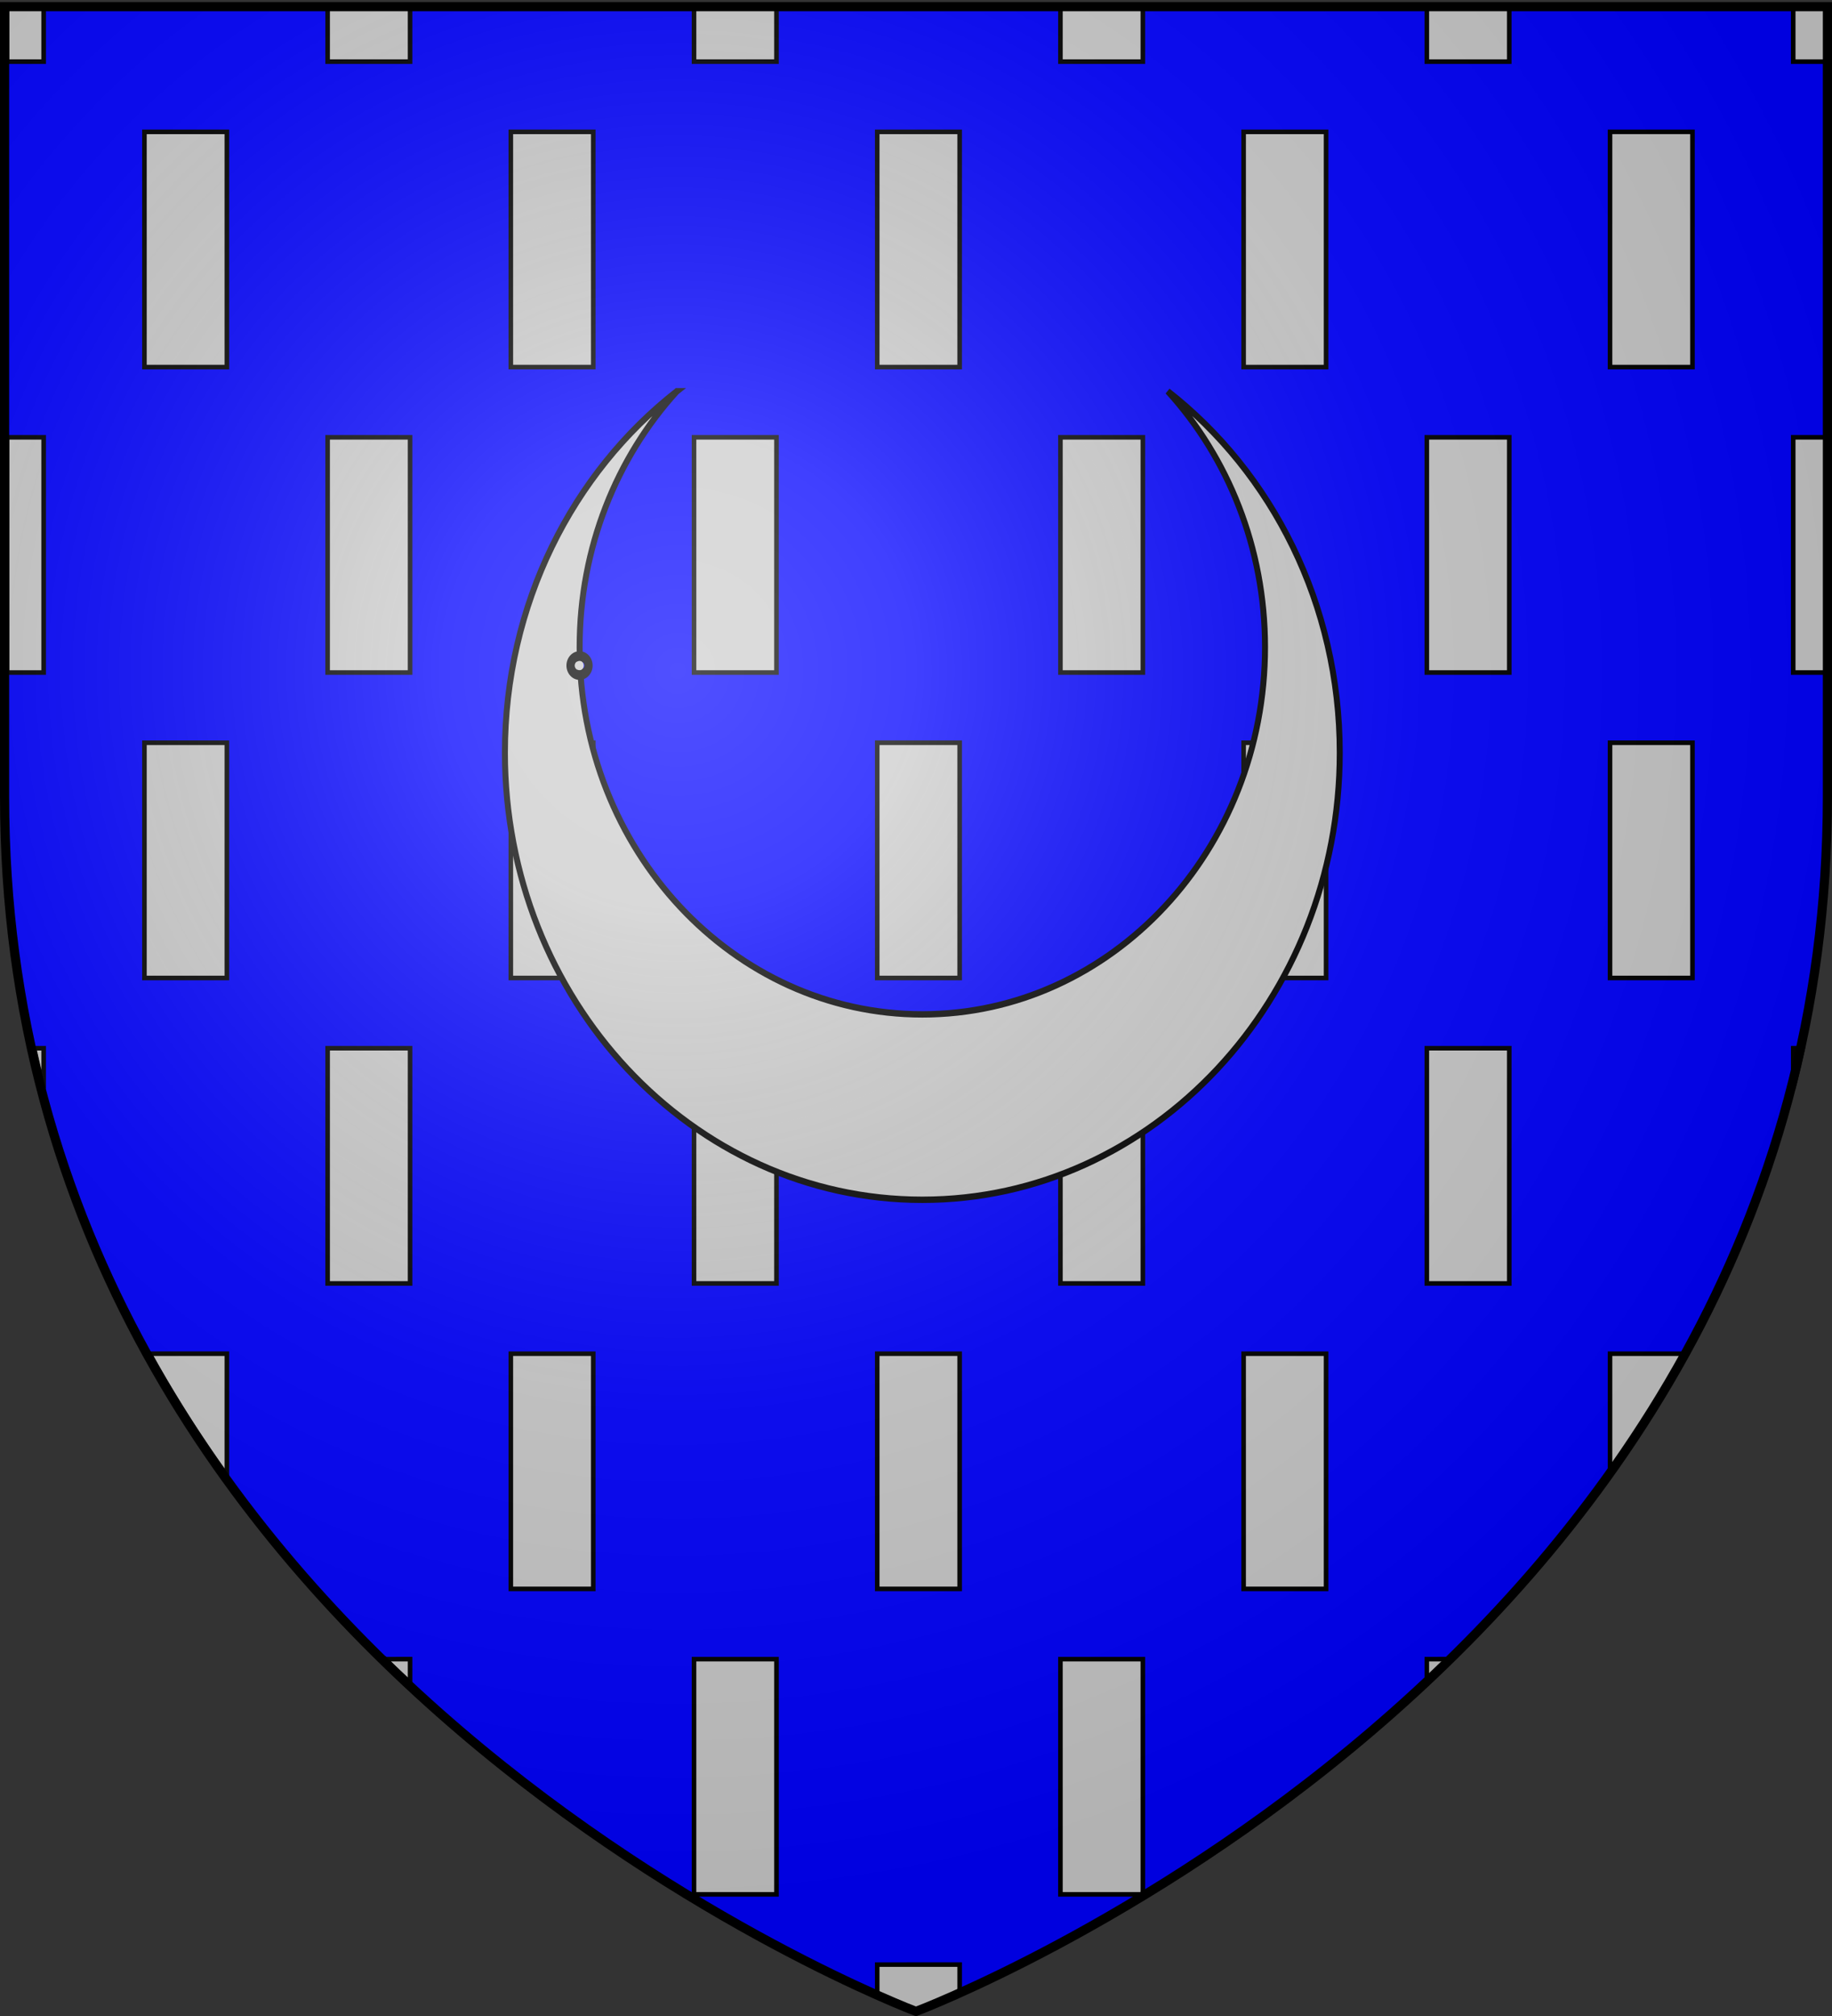
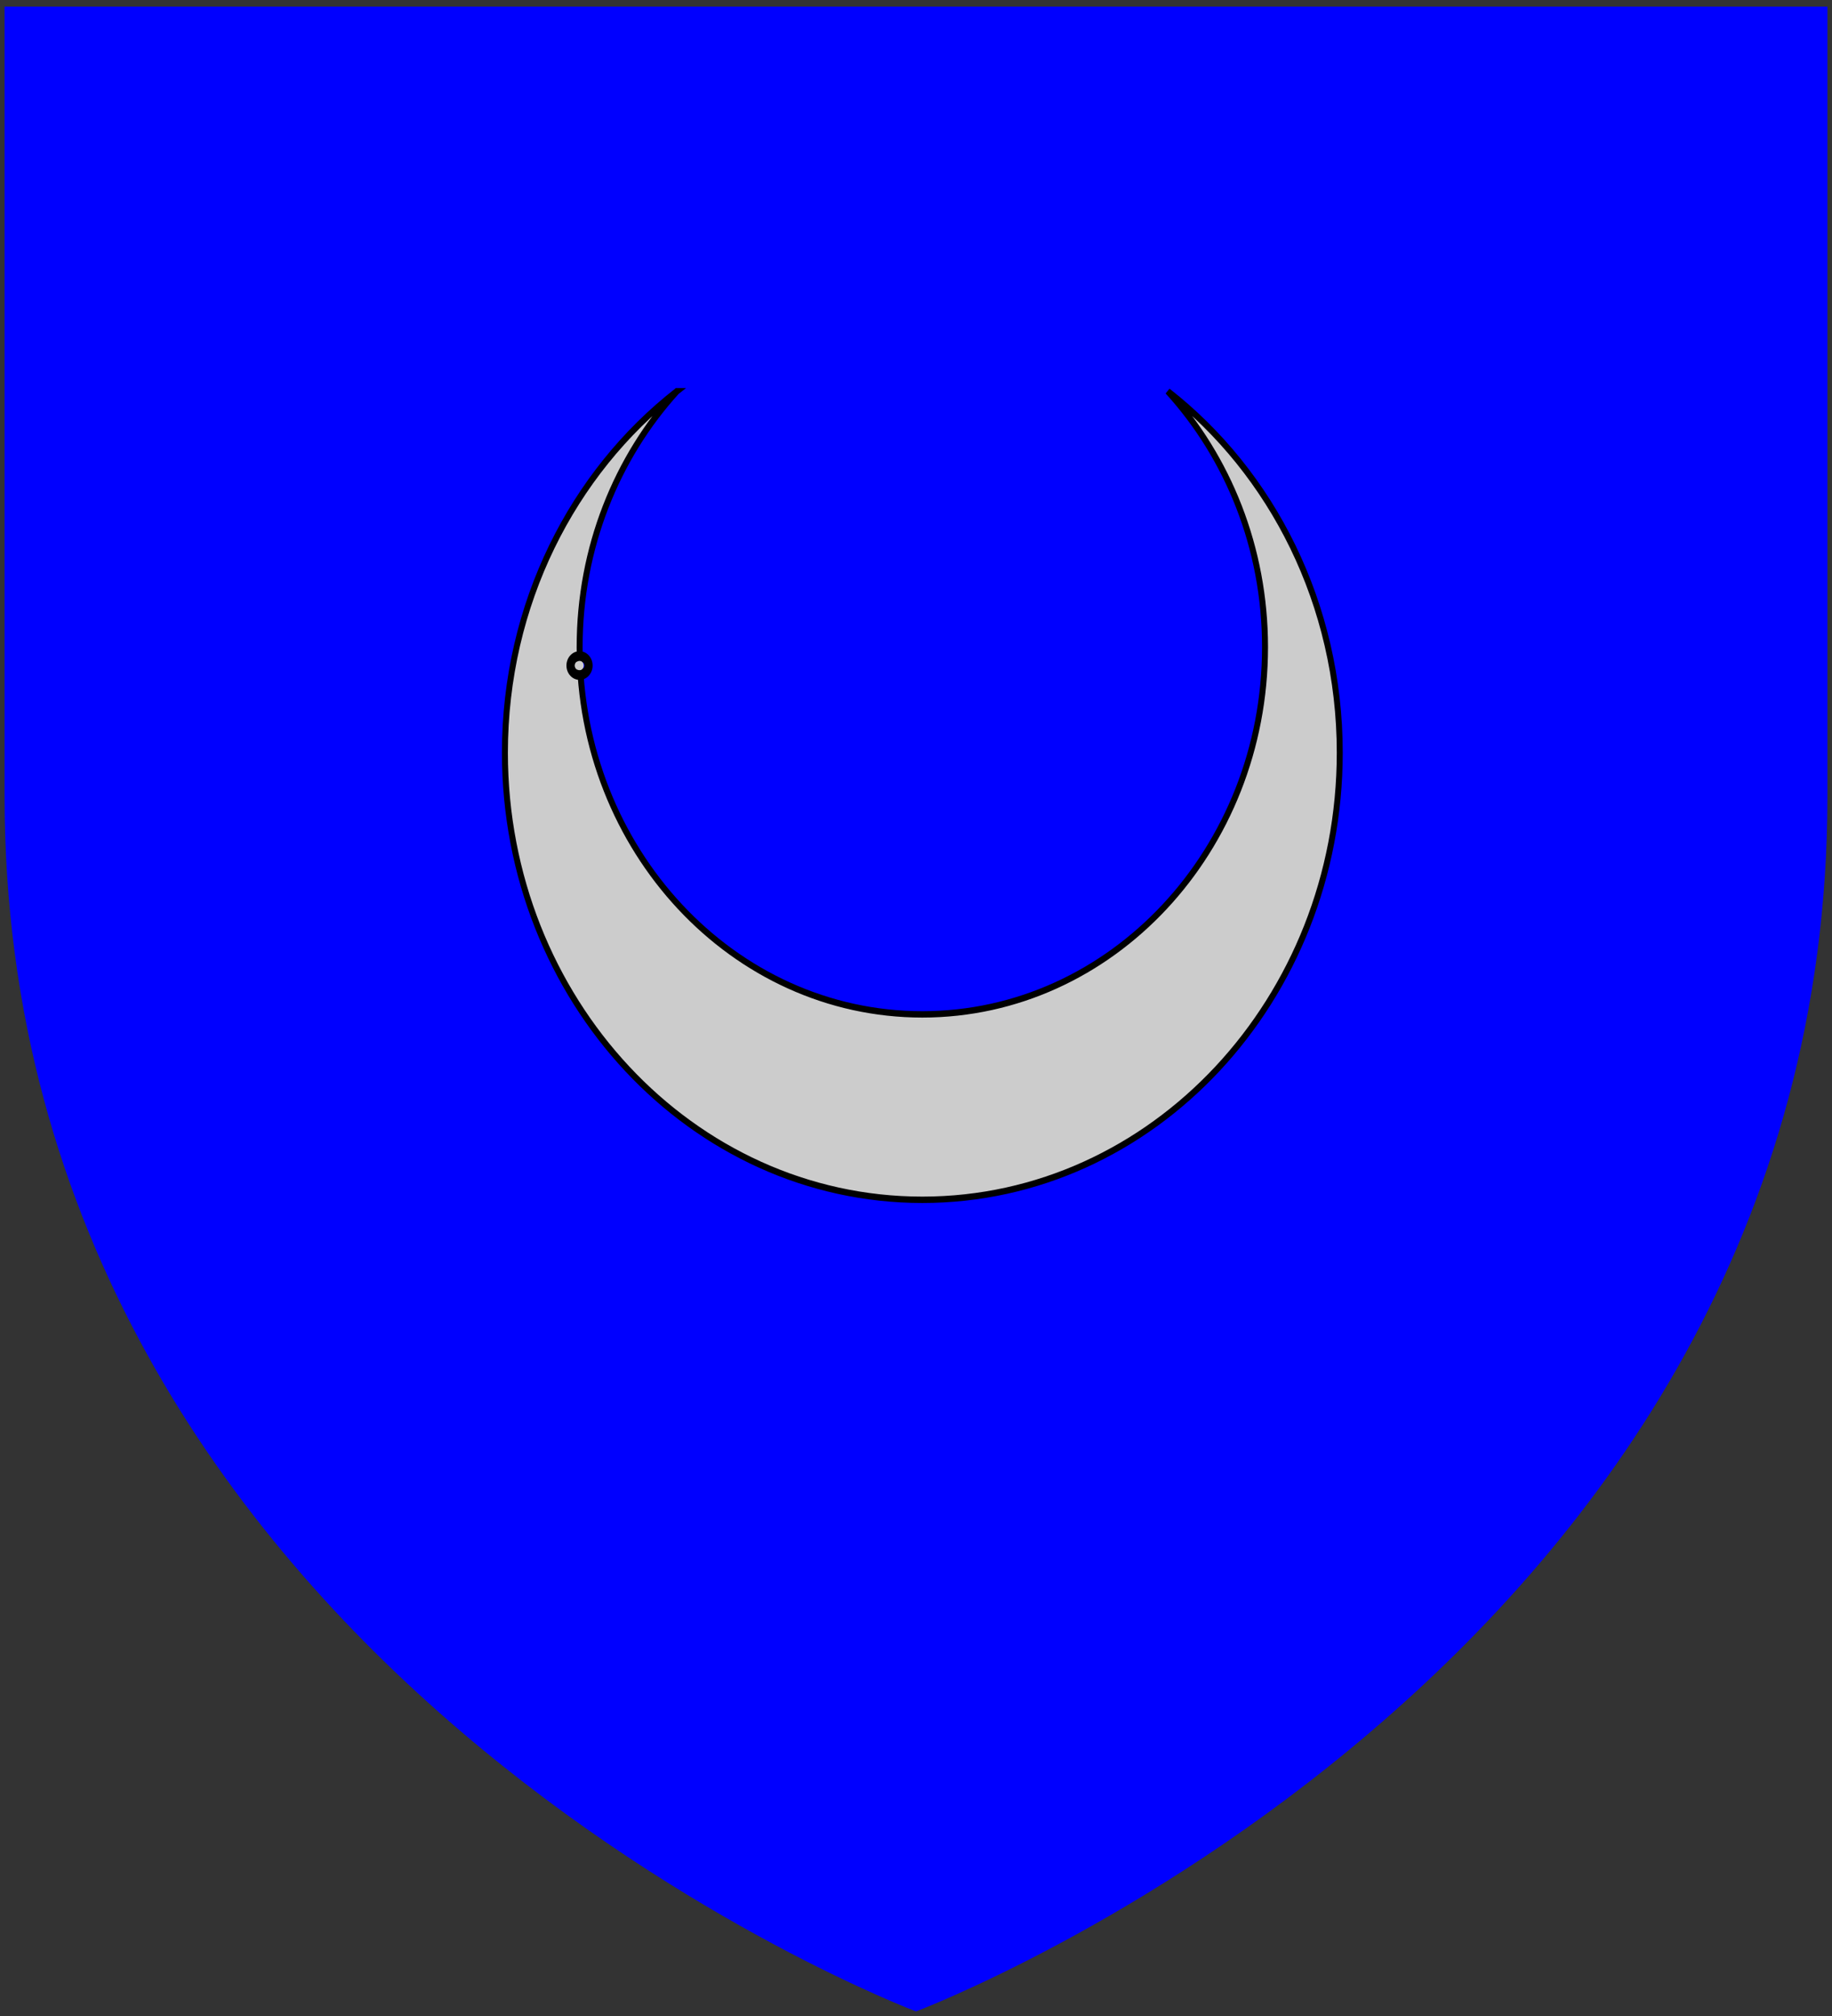
<svg xmlns="http://www.w3.org/2000/svg" xmlns:xlink="http://www.w3.org/1999/xlink" width="600" height="660" version="1.0">
  <rect width="100%" height="100%" fill="#333333" stroke="none" />
  <desc>Flag of Canton of Valais (Wallis)</desc>
  <defs>
    <radialGradient xlink:href="#b" id="d" cx="221.445" cy="226.331" r="300" fx="221.445" fy="226.331" gradientTransform="matrix(1.353 0 0 1.349 -77.63 -85.747)" gradientUnits="userSpaceOnUse" />
    <linearGradient id="b">
      <stop offset="0" style="stop-color:white;stop-opacity:.314" />
      <stop offset=".19" style="stop-color:white;stop-opacity:.251" />
      <stop offset=".6" style="stop-color:#6b6b6b;stop-opacity:.125" />
      <stop offset="1" style="stop-color:black;stop-opacity:.125" />
    </linearGradient>
  </defs>
  <g style="display:inline">
    <path d="M300 658.5s298.5-112.32 298.5-397.772V2.176H1.5v258.552C1.5 546.18 300 658.5 300 658.5" style="fill:#00f;fill-opacity:1;fill-rule:evenodd;stroke:none;stroke-width:1px;stroke-linecap:butt;stroke-linejoin:miter;stroke-opacity:1" />
    <g style="fill:#ccc">
      <g style="fill:#ccc;display:inline">
-         <path d="M1.5 2.188V20.5h12V2.188zm105 0V20.5h27V2.188zm120 0V20.5h27V2.188zm120 0V20.5h27V2.188zm120 0V20.5h27V2.188zm120 0V20.5h12V2.188zM46.5 43.5v77h27v-77zm120 0v77h27v-77zm120 0v77h27v-77zm120 0v77h27v-77zm120 0v77h27v-77zm-525 100v77h12v-77zm105 0v77h27v-77zm120 0v77h27v-77zm120 0v77h27v-77zm120 0v77h27v-77zm120 0v77h12v-77zm-540 100v77h27v-77zm120 0v77h27v-77zm120 0v77h27v-77zm120 0v77h27v-77zm120 0v77h27v-77zm-516.125 100a369 369 0 0 0 3.125 13.125V343.5zm96.125 0v77h27v-77zm120 0v77h27v-77zm120 0v77h27v-77zm120 0v77h27v-77zm120 0v13.125c1.119-4.32 2.15-8.702 3.125-13.125zm-538.281 100c7.772 14.055 16.273 27.35 25.281 39.906V443.5zm118.281 0v77h27v-77zm120 0v77h27v-77zm120 0v77h27v-77zm120 0v39.906c9.008-12.555 17.51-25.85 25.281-39.906zm-401.094 100a502 502 0 0 0 8.094 7.719V543.5zm101.094 0v77h27v-77zm120 0v77h27v-77zm120 0v7.719a502 502 0 0 0 8.094-7.719zm-180 100v9.313c8.55 3.818 13.5 5.687 13.5 5.687s4.95-1.87 13.5-5.687V643.5z" style="fill:#ccc;fill-opacity:1;fill-rule:nonzero;stroke:#000;stroke-width:1.5;stroke-linecap:butt;stroke-linejoin:miter;marker:none;marker-start:none;marker-mid:none;marker-end:none;stroke-miterlimit:4;stroke-dasharray:none;stroke-dashoffset:0;stroke-opacity:1;visibility:visible;display:inline;overflow:visible" transform="translate(.801 -.327)" />
-       </g>
+         </g>
    </g>
    <g style="fill:#ccc">
      <g style="fill:#ccc;display:inline">
        <path d="M357.333 257.195c-12.732-17.471-33.337-28.844-56.593-28.844-38.64 0-70 31.36-70 70s31.36 70 70 70c23.256 0 43.861-11.373 56.593-28.844-10.358 10.085-24.475 16.313-40.062 16.313-31.73 0-57.5-25.739-57.5-57.47s25.77-57.468 57.5-57.468c15.587 0 29.704 6.228 40.062 16.313z" style="opacity:1;fill:#ccc;fill-opacity:1;stroke:#000;stroke-width:1;stroke-linejoin:miter;stroke-miterlimit:4;stroke-dasharray:none;stroke-dashoffset:0;stroke-opacity:1;display:inline" transform="matrix(0 -2.091 1.953 0 -280.606 875.268)" />
      </g>
      <g style="fill:#ccc;display:inline">
        <path d="M305.456 192.937a.744.694 0 1 1-1.488 0 .744.694 0 1 1 1.488 0z" style="opacity:1;fill:#ccc;fill-opacity:1;stroke:#000;stroke-width:3;stroke-linecap:round;stroke-linejoin:miter;stroke-miterlimit:4;stroke-dasharray:none;stroke-dashoffset:0;stroke-opacity:1" transform="matrix(0 -2.091 1.953 0 -187.002 855.04)" />
      </g>
    </g>
  </g>
-   <path d="M300 658.5s298.5-112.32 298.5-397.772V2.176H1.5v258.552C1.5 546.18 300 658.5 300 658.5" style="opacity:1;fill:url(#d);fill-opacity:1;fill-rule:evenodd;stroke:none;stroke-width:1px;stroke-linecap:butt;stroke-linejoin:miter;stroke-opacity:1" />
-   <path d="M300 658.5S1.5 546.18 1.5 260.728V2.176h597v258.552C598.5 546.18 300 658.5 300 658.5z" style="opacity:1;fill:none;fill-opacity:1;fill-rule:evenodd;stroke:#000;stroke-width:3;stroke-linecap:butt;stroke-linejoin:miter;stroke-miterlimit:4;stroke-dasharray:none;stroke-opacity:1" />
</svg>